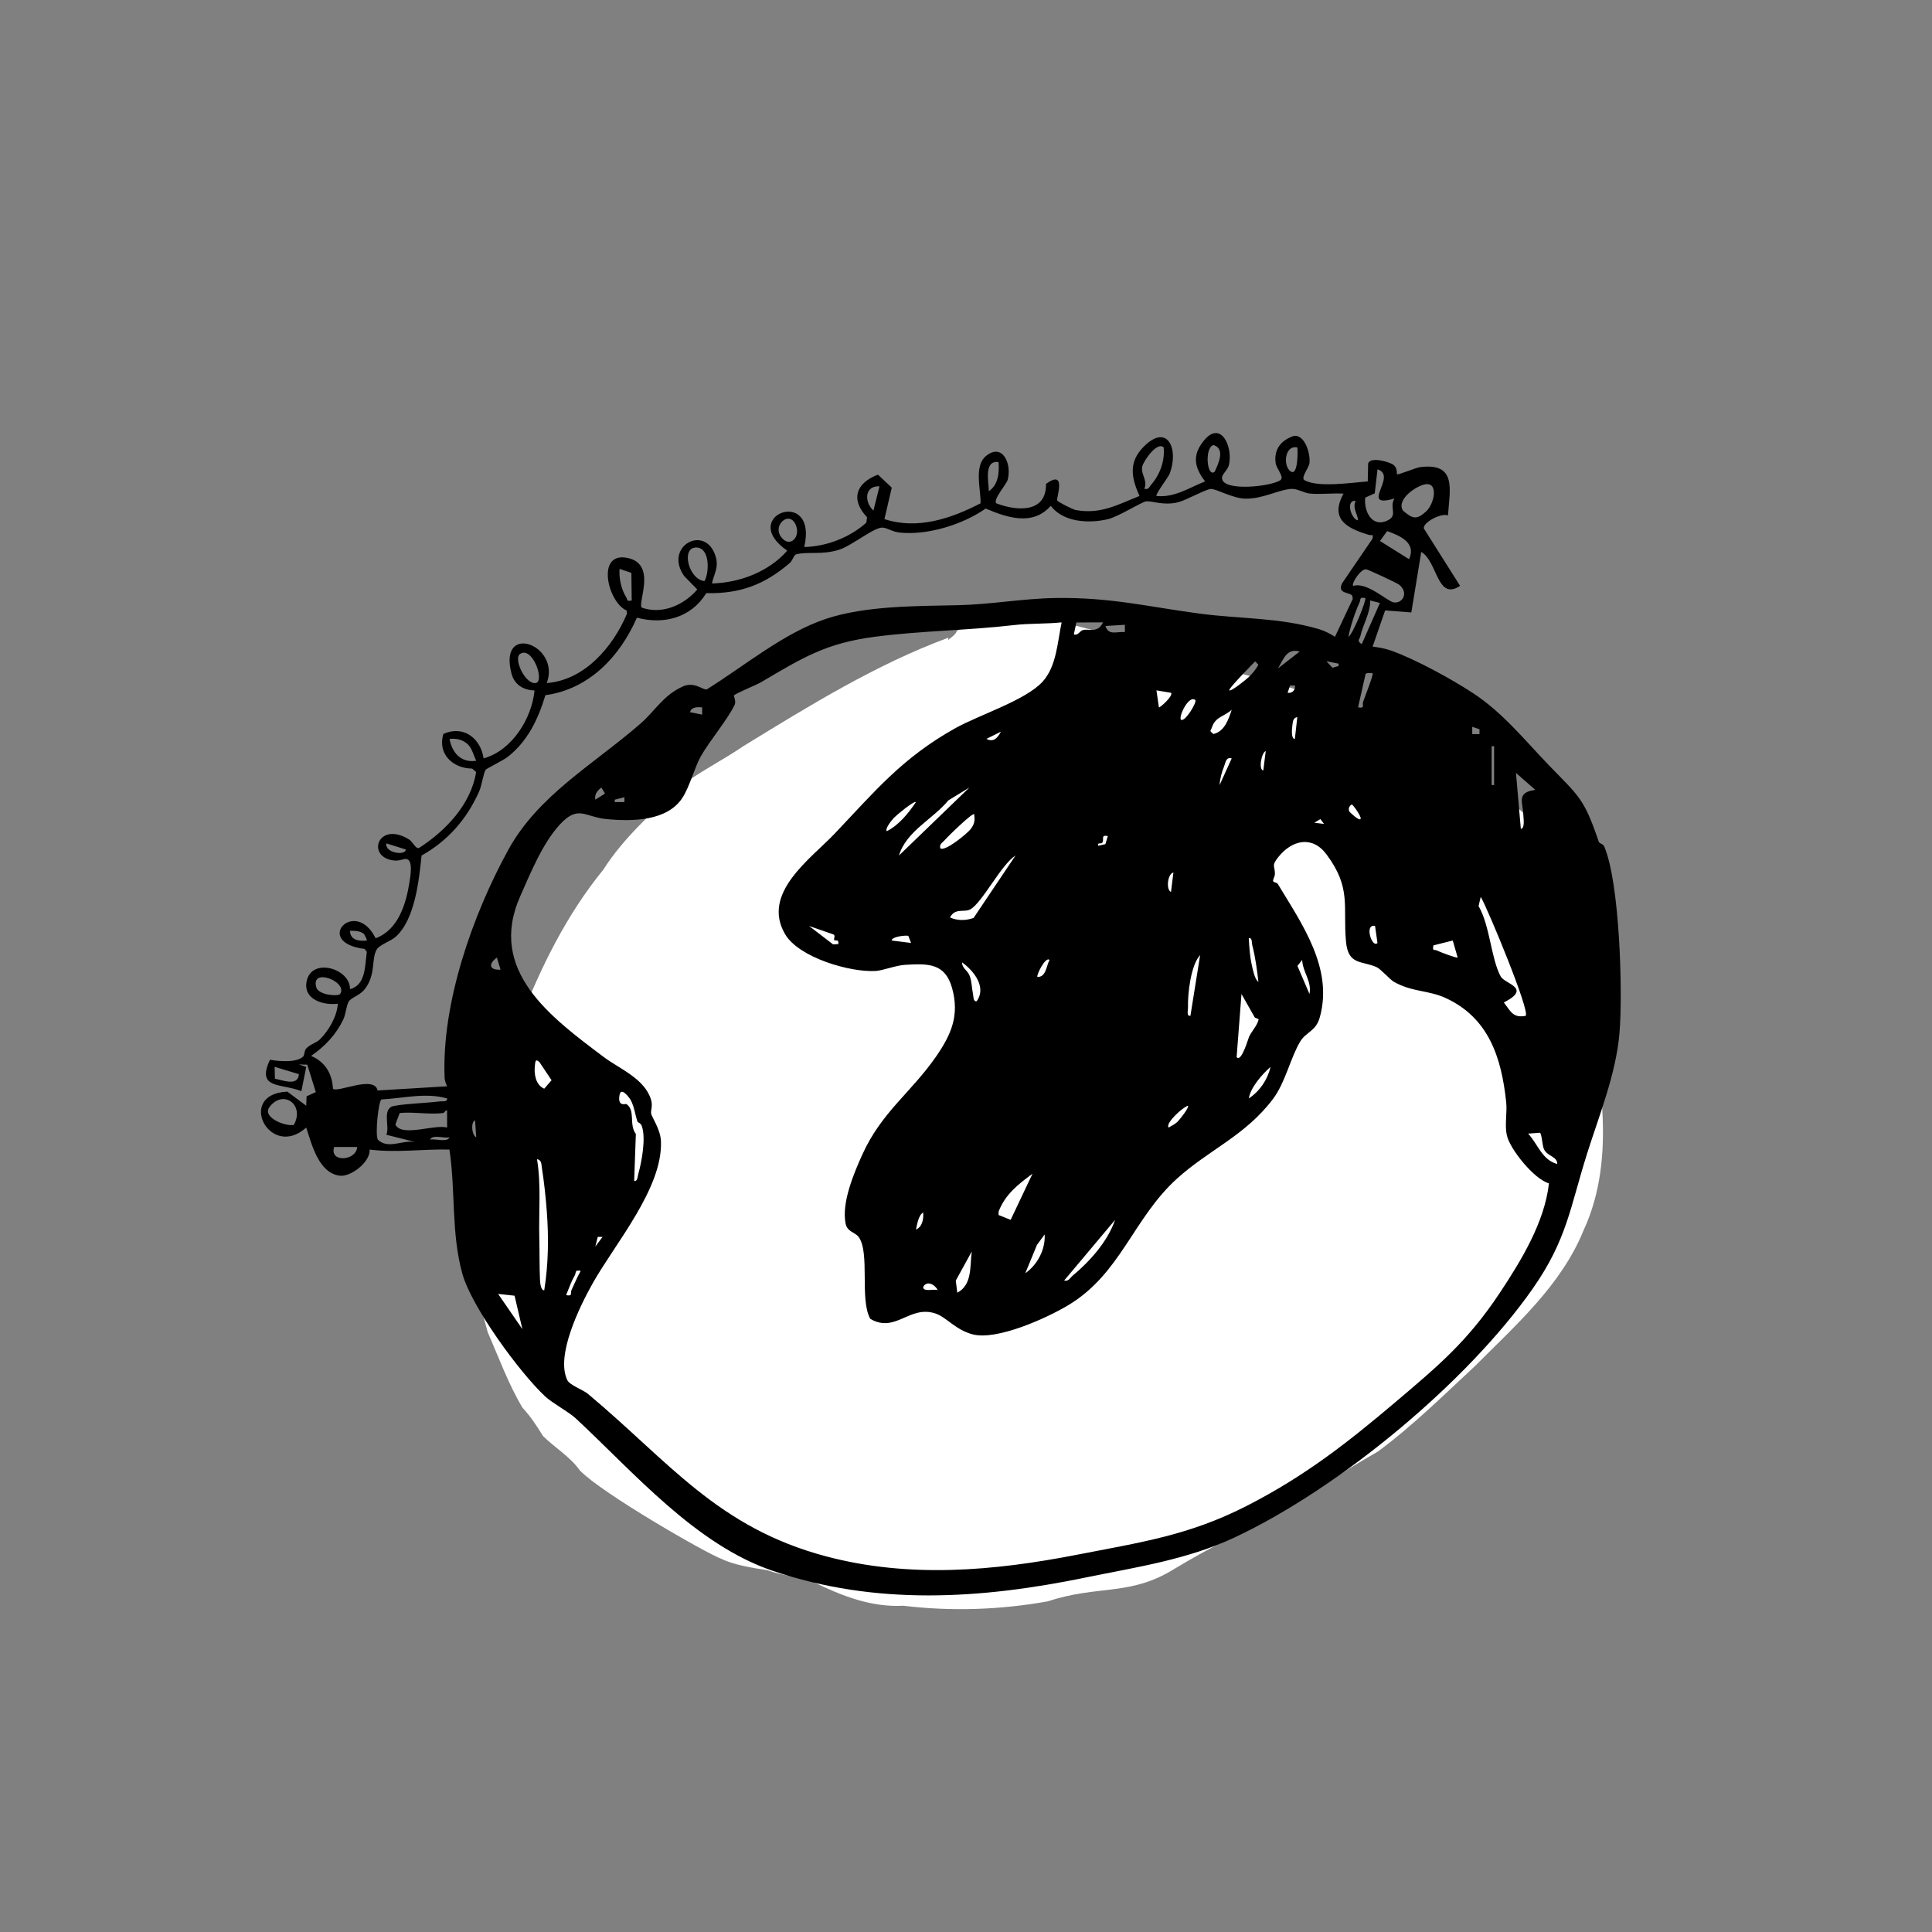
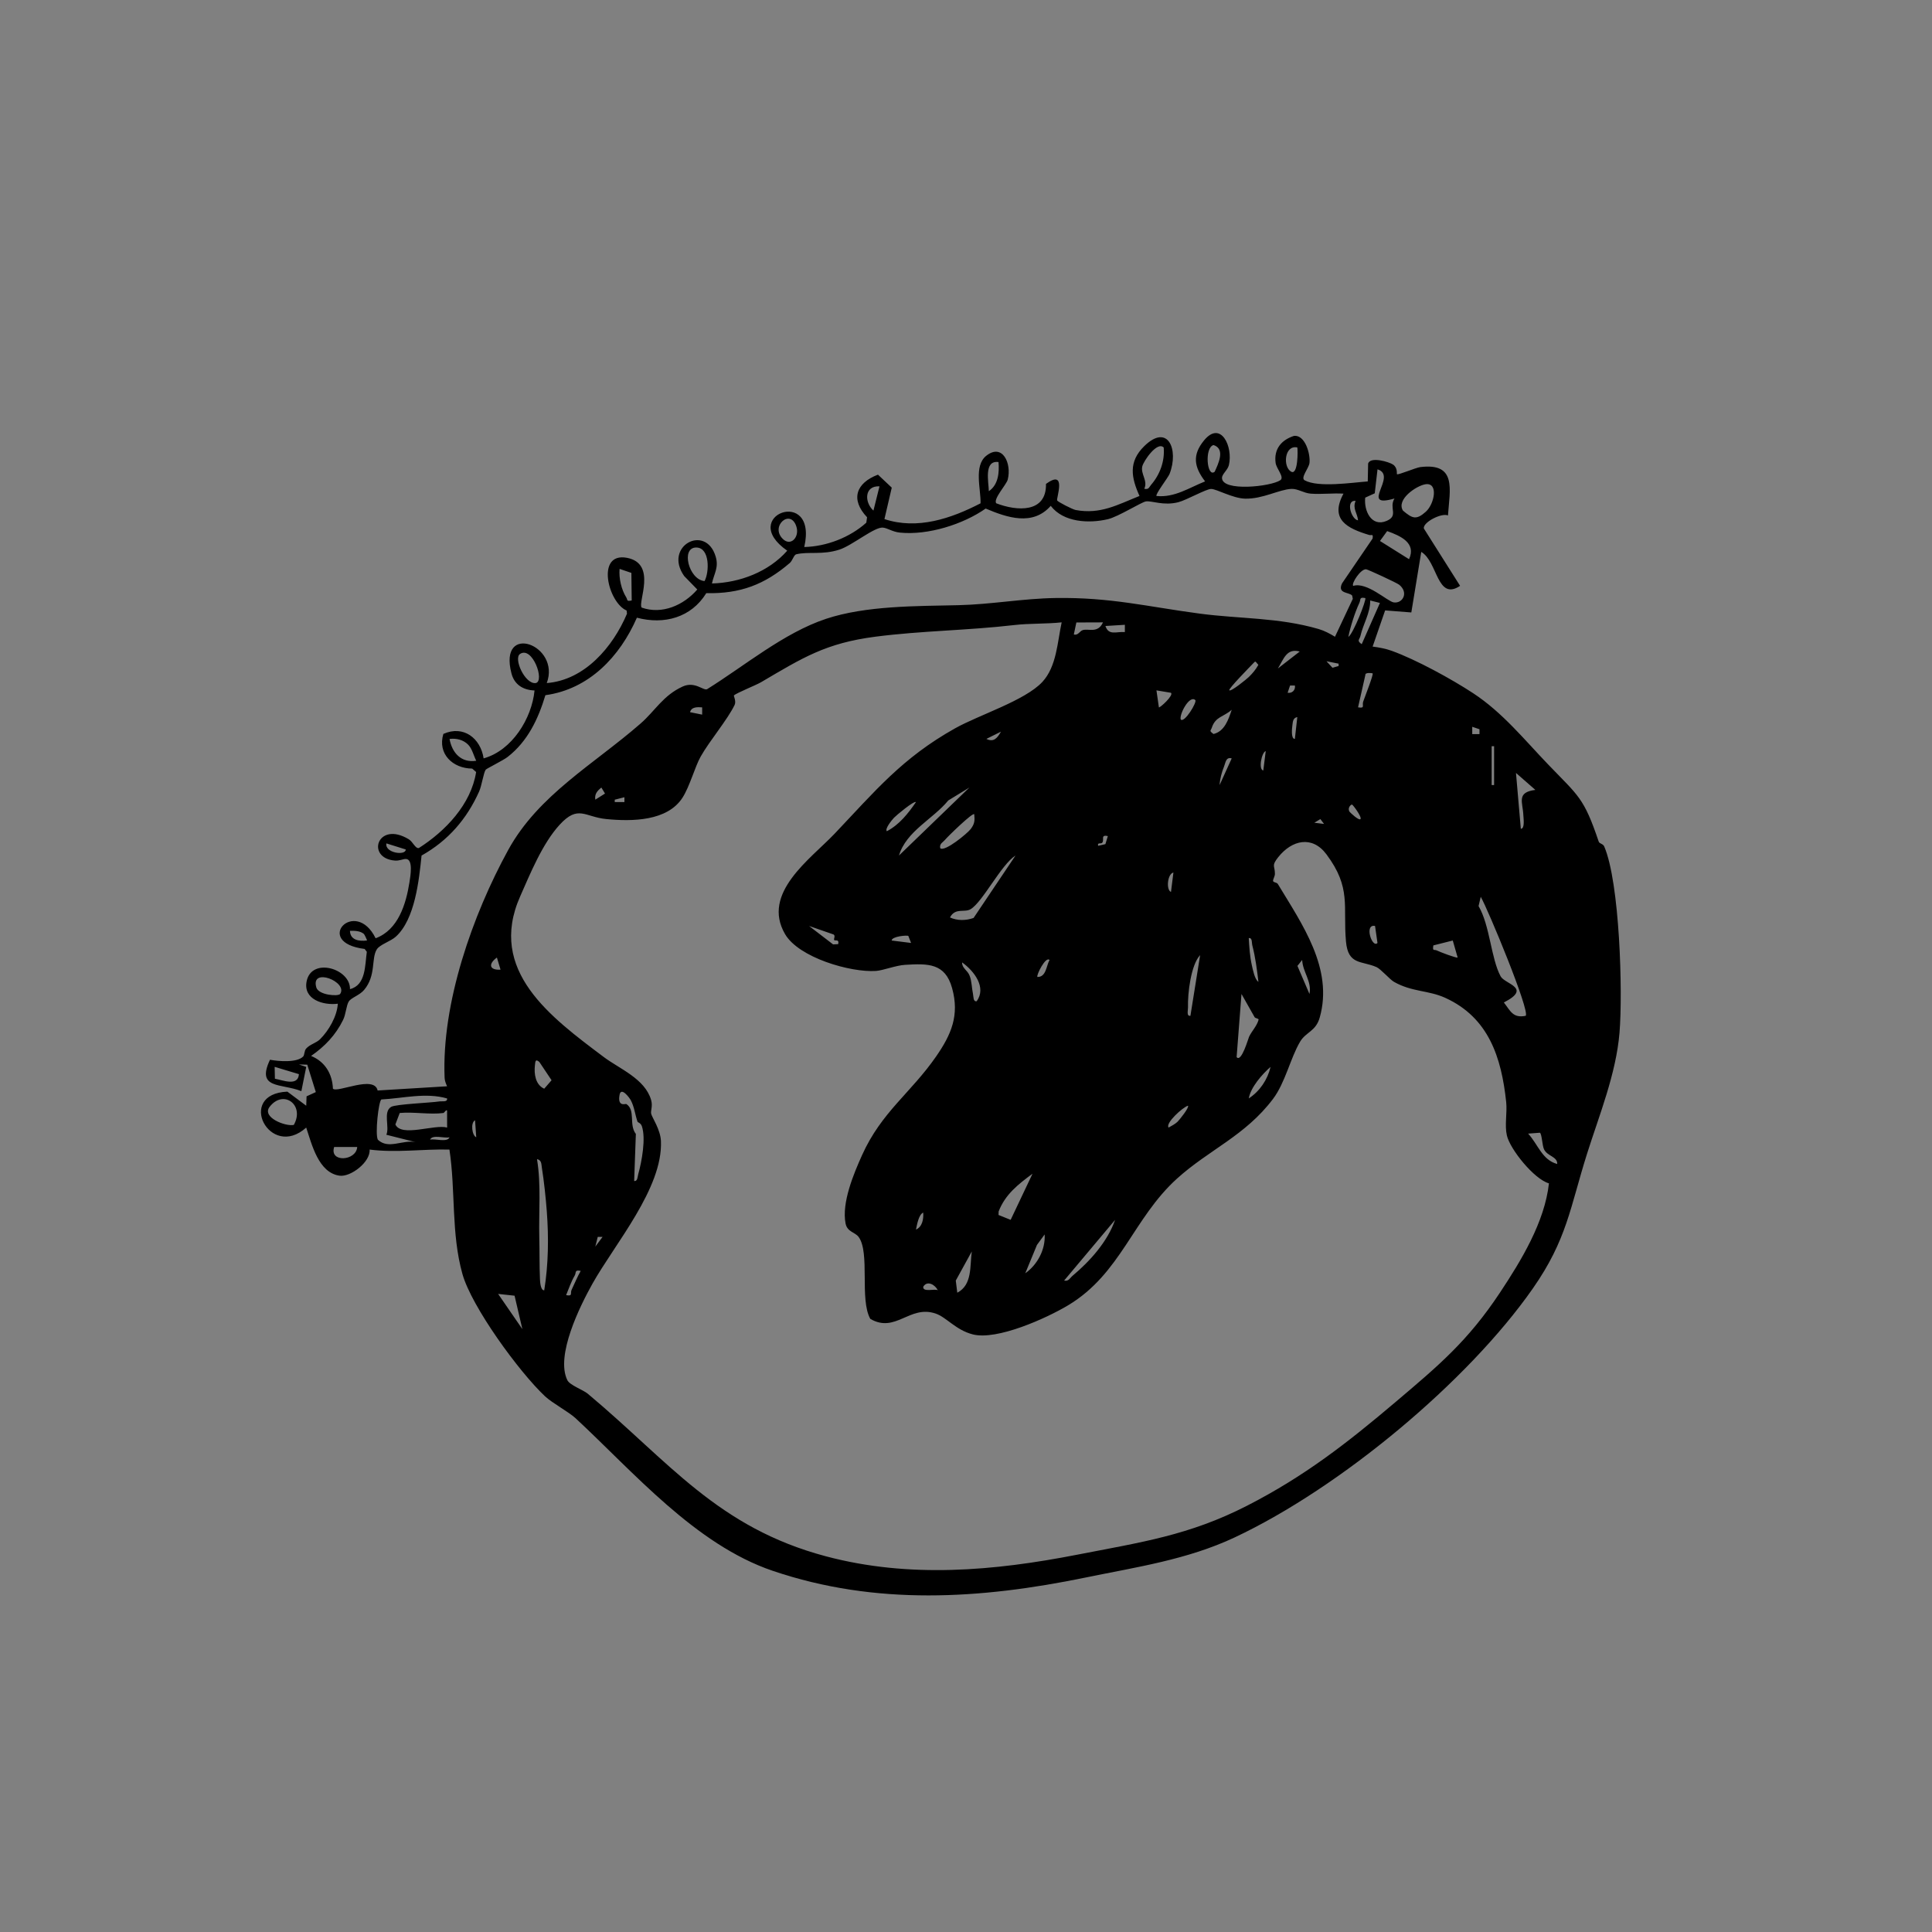
<svg xmlns="http://www.w3.org/2000/svg" viewBox="0 0 1000 1000">
  <rect x="0" y="0" width="1000" height="1000" fill="#808080" stroke="none" />
  <defs>
    <style>
      .cls-1 {
        fill: #fff;
      }
    </style>
  </defs>
  <g id="Farbflächen">
-     <path class="cls-1" d="M490.88,330.06c-37.33,13.77-72.02,35.24-105.95,56.04-11.06,7.57-23.19,13.48-33.82,21.67-13.89,13.15-28.54,26.16-38.86,42.41-19.01,23.28-32.18,50.19-43.11,77.96-14.05,24.2-18.73,51.82-21.12,79.35-1.22,14.67-3.42,29.33-3.6,44.04,1.9,12.78,4.47,25.69,8.06,38.12,5.68,12.96,10.77,27.03,18.01,39.05,4.15,4.39,7.39,9.47,10.56,14.57,6.23,6.18,13.94,10.56,19.13,17.87,11.29,11.77,65.82,43.14,73.39,45.78,6.15,3.05,16.21,4.72,23.44,5.76,7.86,2.88,15.71,3.2,23.62,5.99,14.87,7.24,30.08,13.35,47.03,12.46,24.72,3.01,50.34,2.11,74.74-2.29,26.34-8.7,42.65-2.41,65.82-17.01,16.59-10,33.97-18.71,51.39-27.21,17.73-11.35,35.27-22.81,53.54-33.28,17.99-13.27,33.96-29.1,50.31-44.29,21.13-21.2,44.59-41.8,56.13-70.08,9.01-19.39,11.01-40.73,9.78-61.85-1.09-21.81,2.61-44.08-2.34-65.53-4.24-14.08-5.54-28.98-11.56-42.49-6.26-12.49-10.82-26.19-19.33-37.37-6.66-10.05-17.22-16.62-26.7-23.79-15.45-13.42-33.7-22.63-52.51-30.42-35.68-18.7-75.32-26.45-113.6-37.38-20.32-6.83-40.86-13.9-62.02-17.56-8.58-2.85-17.46-2.63-26.38-2.54-2.12-.22-4.27.22-6.01,1.5-4.32,2.59-9.48,4.09-13.57,6.97-.86,2.17-2.93,3.3-4.61,4.75l.16-1.2Z" />
-   </g>
+     </g>
  <g id="Kontur">
    <path d="M707.95,249.2l.19-9.23c1.08-3.82,10.94-.89,12.94.52,2.48,1.77,1.77,4.74,1.98,4.95.57.56,9.68-3.37,12.04-3.67,19.09-2.4,15.3,11.67,14.36,25.03-3.35-1.47-13.06,3.58-12.48,6.74l18.76,29.69c-12,8.02-11.55-12.54-20.1-17.57l-5.14,31.34-13.56-1.06-6.47,18.73c3.2.4,6.78,1.07,9.8,2.16,12.62,4.54,31.04,14.63,42.18,21.94,15.28,10.03,26.42,23.96,39.01,37.06,15.68,16.31,18.34,17.02,26.02,39.75.41,1.22,2.22,1.06,2.86,2.54,8.06,18.74,9.66,75.48,7.91,96.47-1.78,21.3-10.52,42.7-16.8,62.59-8.79,27.85-10.35,44.37-28.04,69.71-33.61,48.14-99.63,103.15-154.31,128.86-24.58,11.56-50.92,15.37-77.28,20.79-54.21,11.15-108.41,14.66-161.89-3.5-40.07-13.61-71.98-51.1-102.01-78.97-3.54-3.28-12.11-7.87-15.79-11.33-13.37-12.53-38.06-46.37-42.8-63.41-5.88-21.13-3.46-42.96-6.7-64.32-13.93-.33-27.46,1.77-41.32,0,.51,6.45-9.81,14.31-15.54,13.52-10.91-1.5-14.35-16.14-17.27-24.9-18.94,16.95-36.51-17.48-9.75-18.6l9.76,7.29.17-4.87,4.79-2.19-4.43-14.19-4.29-.11,3.76,1.27-2.52,12.55c-10.36-4.18-23.53-.86-16.24-16.26,4.34.81,13.89,1.66,17.18-1.68.72-.73.52-2.95,1.52-4.08,1.95-2.22,5.31-2.96,7.18-4.82,4.52-4.47,8.85-11.91,9.23-18.42-7.6.96-18.07-2.23-16.13-11.66,2.57-12.52,22.65-6.55,22.43,4.11,8.27-2.07,7.72-12.31,8.71-19.32l-1.13-1.48c-27.04-3.37-4.89-26.99,5.69-5.53,11.72-4.34,15.74-17.75,17.51-28.99.5-3.18,2.08-12.06-1.92-12.05-1.46,0-3.31,1.01-5.58.83-15.22-1.19-9.14-20.87,7.14-11.03,2.17,1.31,3.39,4.93,5.23,4.54,13.77-8.79,27-22.58,29.64-39.35l-2.05-1.78c-10-.05-18.04-7.59-14.91-17.94,10.42-4.66,19.24,2.21,20.84,12.66,14.7-4.08,24.93-20.62,26.35-35.15-5.86-.19-10.43-2.99-11.94-8.81-6.95-26.74,25.64-14.83,18.27,4.98,19.57-1.52,34.23-18.64,41.52-35.9l-.19-1.65c-9.63-4.1-16.07-30.38.21-27.27,15.72,3.01,5.39,23.16,7.59,25.76,10.61,3.73,21.75-1.25,28.78-9.37l-6.79-6.97c-10.9-15.46,11.2-27.31,16.32-10.02,1.68,5.67-.84,8.67-1.94,13.87,14.45-.39,29.31-6.02,38.97-16.97-26.09-18.09,16.07-33.7,8.81-1.89,11.54-.28,23.63-4.97,32.11-12.6l.4-2.81c-8.73-9.21-5.74-17.74,5.64-22.05l7.14,6.72-3.79,16.27c17.03,5.67,34.58-.29,49.75-8.16.22-7.23-3.61-19.4,2.96-24.61,8.4-6.66,13.26,3.97,11.1,12.36-.67,2.61-7.57,9.95-5.96,12.23,10.72,4.15,26.06,5.15,25.77-10.03,11.05-7.99,5.19,7.55,5.78,8.59.41.73,7.92,4.62,9.6,4.93,12.85,2.38,21.7-2.77,33.02-7.27-4.31-9.56-5.82-17.69,2.47-25.8,12.28-12.02,17.98,1.88,13.1,14.36-.77,1.96-7.6,10.73-6.76,11.45,9.34.96,16.99-4.34,25.14-7.55-5.71-7.46-6.77-13.67-.52-21.25,8.67-10.51,15.1,3.31,12.83,12.84-.6,2.5-3.54,4.6-3.56,6.57-.06,7.27,25.27,4.58,30.21,1.21,2.22-1.52-2.04-5.97-2.45-8.88-1.01-7.21,2.94-11.96,9.58-14.07,5.77-.49,8.48,9.51,7.94,14.05-.32,2.7-4.79,7.7-2.52,8.95,7.06,3.9,24.56,1.19,32.72.59ZM628.72,244.17c1.75-3.88,5.72-11.82-.59-13.81-4.81,1.17-3.45,17.14.59,13.81ZM602.33,231.61c-3.39-3.35-10.41,7-11.08,9.76-.97,3.99,3.01,7.46,1.03,11.61,2.34.56,2.44-.79,3.56-2.08,4.54-5.25,7.11-12.22,6.49-19.28ZM671.49,231.6c-6.73-1.44-7.6,10.21-3.12,12.57,3.5,1.84,3.44-11.09,3.12-12.57ZM516.83,239.16c-7.71-1.04-5.11,10.33-5.01,15.08,4.94-3.31,5.46-9.74,5.01-15.08ZM721.79,258.02c-18.74,5.46,1.97-11.8-8.79-15.09l-1.43,12.4-4.94,2.25c-.74,6.83,3.24,15.35,11.05,12.05,6.44-2.72,1.06-6.7,4.11-11.61ZM737.79,250.66c-4.64.73-15.21,7.83-11.63,13.62,4.83,4.09,6.88,5.06,11.88.55,4.46-4.03,6.61-15.25-.25-14.17ZM455.22,251.73c-7.82-.42-7.95,8.15-3.13,12.56l3.13-12.56ZM695.38,255.51c-5.6-.34-11.4.43-16.98,0-3.6-.28-6.69-2.6-9.94-2.46-6.42.28-14.85,5.29-24.01,5.05-6.46-.17-14.74-5.03-17.6-5.02-2.55,0-12.72,5.77-16.94,6.86-7.68,1.98-13.83-.88-16.78-.41-2.39.38-14.31,7.93-19.69,9.2-9.76,2.31-23.01,1.69-29.58-6.91-9.3,10.6-22.56,6.12-33.68,1.4-11.68,8.2-29.87,13.91-44.35,12.46-3.95-.4-6.36-2.34-8.85-2.59-4.34-.43-15.82,9.21-22.46,11.38-8.96,2.92-16.02.87-22.42,2.44-1.18.29-1.91,3.29-3.31,4.49-13.07,11.22-25.64,15.98-43.22,15.62-7.8,12.65-21.79,16.44-35.92,12.7-8.79,20.13-24.74,37-47.35,40.11-3.72,12.36-9.2,23.92-19.57,31.98-2.25,1.75-10.94,6.04-11.32,6.58-1.17,1.67-2.03,8.22-3.44,11.35-6.39,14.26-16.09,25.42-29.77,33.09-1.31,12.69-3.38,32.99-13.33,41.99-2.65,2.4-8.26,4.09-9.81,6.53-3.02,4.74-.26,13.5-6.61,21.05-2.29,2.73-6.7,4.04-7.9,5.93-1.33,2.08-1.49,6.59-2.97,9.6-3.85,7.82-9.43,13.67-16.56,18.62,7.22,2.97,10.98,9.25,11.31,16.96,2.31,2.32,21.39-7.24,23.13.93l35.95-2.18c-.61-1.39-1.21-2.78-1.28-4.35-1.61-38.67,14.51-84.43,32.93-117.99,15.63-28.49,44.47-44.44,68.49-65.41,7.67-6.7,11.6-14.49,21.79-19.16,6.24-2.86,10.73,2.21,12.6,1.4,19.42-12.07,39.8-29.21,61.63-36.45,20.57-6.83,46.69-6.56,68.49-7.06,16.96-.38,33.44-3.46,50.25-3.71,28.64-.44,47.76,4.52,74.69,8.08,20.84,2.76,40.79,1.94,61.51,7.97,3.04.89,5.79,2.37,8.47,4l9.23-19.62-.33-1.68c-1.59-1.92-7.79-.85-5.26-6.3l15.82-23.21c.41-2.76-.43-1.47-1.83-1.89-11.16-3.37-20.49-7.93-13.25-21.33ZM701.67,259.27c-5.4-.59-2.24,9.7,1.25,10.05-.33-3.74-2.98-6.1-1.25-10.05ZM405.27,279.03c4.08,3.9,8.56-1.02,6.99-6.29-2.94-9.89-13.92-.33-6.99,6.29ZM729.32,289.44c3.9-8.44-4.48-12.1-11.33-14.55l-3.72,5.12,15.05,9.43ZM364.68,300.75c2.51-4.62,2.81-17.18-4.18-17.36-8.33-.21-3.97,16.74,4.18,17.36ZM326.97,310.8l-.17-14.27-6.1-2.07c-.42,4.81.89,10.67,3.45,14.74.81,1.29-.07,2.21,2.83,1.6ZM700.41,303.26c7.08-2.25,17.72,8.04,20.96,8.54,4.58.71,7.94-4.97,2.88-9.12-1.21-.99-16.21-7.93-17.15-8.02-2.83-.26-7.76,7.38-6.69,8.59ZM706.69,309.56c-3.28-.61-2.21.62-3.09,2.5-2.28,4.89-4.63,12.23-5.7,17.61,2.54-1.59,9.48-19.25,8.78-20.11ZM714.25,312.08l-5.03-1.27c.05,6.53-3.65,12.15-5.04,18.28-.45,1.98-2.14,2.45.64,4.34l9.43-21.35ZM549.52,322.13c-7.84.85-16.69.49-24.38,1.38-24.64,2.86-47.95,2.93-72.03,6.04-25.71,3.33-37.54,10.83-59.24,23.59-2.61,1.53-12.77,5.57-14,6.83-.19.19,1.27,3.02.38,4.87-3.73,7.75-12.89,18.46-17.58,26.75-2.95,5.21-5.67,15.48-9.41,21.29-7.85,12.2-26.14,12.37-39.49,11.06-11.12-1.09-14.47-7.54-24.1,2.95-8.97,9.77-15.36,25.65-20.42,37.05-17.09,38.5,15.84,62.56,43.28,83.19,8.07,6.07,21.23,11.17,24.47,22.16.96,3.27-.31,5.56.04,7.16.43,1.96,4.8,8.14,5.06,14.15,1.07,24.37-23.93,53.28-35.47,73.89-6.44,11.5-19.18,37.19-12.98,49.88,1.28,2.62,8.15,4.99,10.58,7.02,42.18,35.26,67.12,69.23,123.29,84.16,43.17,11.47,86.98,7.56,130.08-.85,33.08-6.45,57.79-9.96,87.77-25.29,29.85-15.26,52.02-32.6,76.97-53.73,22.27-18.87,37.38-31.49,54.05-56.64,11.04-16.65,23.12-36.51,25.34-56.54-7.69-2.14-20.16-17.67-21.78-24.81-1.22-5.34.23-11.74-.35-17.25-2.45-23.03-9.01-43.7-31.54-53.96-8.79-4-17.26-2.97-26.61-8.32-2.06-1.18-6.79-6.63-8.97-7.59-7.71-3.4-14.72-.91-15.81-13.28-1.62-18.31,2.92-27.65-10.11-45.09-7.4-9.91-17.89-7.39-24.93,1.44-3.69,4.63-1.75,4.31-1.74,8.62,0,1.39-.98,2.73-.96,3.64s1.92.74,2.47,1.65c12.51,20.76,28.88,43.73,21.68,69.14-2.04,7.19-7.14,7.42-10.15,12.48-5.02,8.45-7.65,21.18-14.02,29.63-14.38,19.08-33.15,26.27-49.69,41.24-22.78,20.62-29.02,49.17-56.34,65.56-11.22,6.73-36.84,18.29-49.37,15.08-8.82-2.26-13.62-8.88-19.24-10.79-13.52-4.59-20.69,10.38-33.8,2.76-5.65-10.02-.06-34.13-6.02-42.38-1.82-2.51-5.93-2.56-6.79-7.03-2.07-10.76,4.17-25.63,8.56-35.38,10.03-22.28,25.24-32.16,38.31-51.03,7.82-11.29,12.19-21.28,8.28-35.37-3.6-12.99-12.44-12.78-24.37-12.06-4.71.28-11.42,2.92-15.05,3.16-13.24.87-39.95-6.91-47.04-19.06-12.39-21.25,13.22-38.9,25.65-51.98,20.98-22.08,34.93-39.19,62.37-54.55,12.47-6.98,36.19-14.36,45.15-24,7.41-7.97,7.8-20.72,10-30.85ZM570.9,322.14l-13.78.05-1.31,6.21c2.31.64,2.99-1.83,4.73-2.29,3.12-.81,7.74,1.8,10.36-3.97ZM582.23,323.39l-10.06.62c1.67,5.13,5.72,2.79,10.06,3.15v-3.76ZM672.75,337.22c-6.86-1.82-8.25,3.83-11.32,8.78l11.32-8.78ZM269.16,338.49c-3.47,2.33,2.54,15.73,8.12,15.07,4.9-.98-1.73-19.35-8.12-15.07ZM636.29,357.31c.89.8,9.05-5.87,10.08-6.88,2.01-1.96,3.61-3.86,4.97-6.32-1.77-1.74-1.16-2.42-2.95-.49-1.12,1.21-12.81,13.04-12.1,13.68ZM692.86,343.51l-6.28-1.26,3.1,3.37,3.18-.89v-1.23ZM710.47,348.53c-.14-.13-3.98-.63-3.76.82l-3.78,16.76c3.76.67,1.99-.99,2.65-2.94.72-2.14,5.47-14.13,4.89-14.64ZM670.23,354.82h-2.49s-1.27,3.75-1.27,3.75c2.29.43,4.17-1.38,3.77-3.75ZM606.11,358.59l-7.53-1.26,1.26,8.79c.42.43,7.74-6.13,6.27-7.54ZM618.68,362.36c-3.07-2.82-8.45,7.65-7.53,10.04,1.85,2.05,8.61-9.05,7.53-10.04ZM363.44,366.13c-2.39-.17-5.52-.35-6.28,2.49l6.28,1.27v-3.76ZM637.53,367.38c-4.17,3.73-8.37,3.46-10.28,9.23-.6,1.81-1.59,1.45.85,3.31,5.69-1.34,7.74-7.41,9.43-12.53ZM670.22,382.46l1.26-11.31c-2.33.48-2.3,2.48-2.55,4.35-.16,1.22-.87,7.04,1.29,6.95ZM765.79,377.46l-3.76-1.27v3.78s3.75,0,3.75,0v-2.5ZM518.1,378.71l-7.54,3.74c3.86,1.93,5.69-.53,7.54-3.74ZM242.3,385.42c-2.51-2.52-6.13-3.39-9.62-2.94,1.31,7.21,6.04,12.49,13.82,11.29-1.31-2.6-2.14-6.29-4.21-8.36ZM773.34,406.36v-20.12h-1.26v20.12h1.26ZM653.88,398.81l1.26-10.04c-2.1.53-3.92,9.57-1.26,10.04ZM637.54,392.54c-3.05-.82-3.13,2.08-3.96,4.15-1.22,3.07-2.13,6.34-2.32,9.66l6.27-13.81ZM794.71,408.86l-10.04-8.79,2.51,28.91c2.19-.02,1.37-5.45,1.31-6.97-.24-6.74-3.8-11.9,6.22-13.16ZM308.13,413.9l5.02-3.16-1.88-3.1c-2.1,1.68-3.62,3.36-3.13,6.26ZM501.75,407.63l-10.92,6.68c-8,9.76-21.72,15.84-25.53,28.51l36.45-35.19ZM323.2,412.65l-5.01,1.27v1.23s5.01,0,5.01,0v-2.5ZM474.09,415.17c-.94-.89-10.3,6.95-11.37,8.1-1.01,1.09-4.85,5.68-3.7,6.97,6.5-3.4,11.01-9.18,15.08-15.07ZM704.18,423.95c.89-.99-3.95-7.48-4.39-7.51-.61-.04-2.52,1.81-1.23,3.76.19.28,4.77,4.71,5.63,3.75ZM486.67,439.04c2.34,2.06,14.22-7.83,15.8-9.97,2.01-2.72,2.14-4.33,1.79-7.63-.78-1.06-13.84,11.68-15.08,13.2-1.16,1.42-3.05,2.03-2.51,4.4ZM685.32,426.46l-1.9-2.5-3.12,1.89,5.02.61ZM573.42,432.77c-3.93-.92-1.71,1.95-2.89,3.39-.72.87-2.63-.37-2.14,1.62l3.76-.85,1.26-4.15ZM199.99,436.54c-.94,5,10.08,6.51,10.03,3.14l-10.03-3.14ZM503.92,475.14l21.71-32.33c-7.48,4.79-16.97,24-23.22,27.77-3.23,1.95-7.94-.93-10.71,4.29,3.85,1.75,8.28,1.67,12.22.26ZM606.1,461.67l1.26-10.05c-3.02.57-3.94,8.9-1.26,10.05ZM789.68,525.78c2.42-2.24-19.47-55.09-23.25-61.59l-1.13,4.79c5.88,9.97,6.42,27.08,11.42,36.37,2.18,4.05,16.42,5.95,1.67,13.53,3.43,4.37,4.64,8.22,11.29,6.91ZM431.78,486.57c-.37-.61.79-2.22-.34-2.89l-12.67-4.4,12.44,9.54,2.64-.14c.62-2.85-1.72-1.53-2.08-2.12ZM711.72,479.27c-5.78-1.19-1.49,11.75,1.26,8.8l-1.26-8.8ZM188.33,483.39c-1.96-1.63-4.8-1.65-7.19-1.6.11,4.94,4.94,5.49,8.8,5.01.15-.11-1.27-3.14-1.6-3.41ZM470.16,484.44c-.55-.47-8.53.18-8.64,2.37l10.05,1.26-1.41-3.62ZM651.36,508.18c-.75-6.26-1.57-12.73-3.16-18.84-.37-1.43.09-4.08-1.85-3.78.29,4.74.56,9.42,1.61,14.09.48,2.12,1.51,7.46,3.4,8.53ZM754.48,495.61l-2.53-8.8-10.04,2.53c-.57,3.27.45,1.94,1.79,2.62,1.39.7,10.22,4.1,10.79,3.64ZM616.16,525.78l5.03-31.42c-4.79,5.08-6.5,19.84-6.28,27.04.05,1.52-.93,4.68,1.25,4.38ZM259.08,501.9l-1.88-6.27c-4.64,3.34-3.9,6.62,1.88,6.27ZM543.24,496.89c-2-2.13-6.99,8.03-6.28,8.78,4.58.12,4.57-5.83,6.28-8.78ZM674,496.87l-2.45,3.08,6.22,14.52c1.32-6.59-3.48-11.26-3.77-17.6ZM505.51,518.24c5.28-7.16-1.36-15.7-7.52-20.1-.11,2.99,2.75,4.01,3.86,6.81,1.18,2.97,1.1,6.41,1.78,9.55.29,1.37.03,4.07,1.88,3.74ZM176.07,514.45c4.19-6.22-15.45-14.07-12.35-3.36,1.16,4.02,11.39,4.78,12.35,3.36ZM649.42,526.55l-6.83-12.07-2.52,32.67c2.48,3.03,6.04-9.71,6.44-10.52,1.48-3.09,4.08-5.55,4.94-8.88-.01-.62-1.74-.69-2.02-1.2ZM279.18,549.69c-2.12-1.86-2.09-.17-2.31,1.75-.5,4.32.23,10.04,4.82,12.07l3.8-4.38-6.31-9.44ZM154.72,555.98l-12.56-3.78.13,6.15c3.94.68,12,4.15,12.43-2.37ZM646.36,568.54c5.69-3.7,9.74-9.73,11.29-16.34-4.44,3.9-10.31,10.61-11.29,16.34ZM330,580.64c-1.32-3.79-1.59-7.42-3.44-11.05-.67-1.31-5.06-7.29-5.87-2.91-1.19,6.44,3.15,4.54,3.48,4.75,4.95,3.19,1.21,10.69,4.95,15.49l-.88,24.35c1.81.29,1.75-2.22,2.11-3.51,1.84-6.56,4.06-18.63,1.85-24.92-.56-1.59-2.11-1.93-2.21-2.2ZM231.41,568.55c-11.12-3.18-22.72-.06-34.02.53-1.47,1.04-3.32,17.98-1.81,20.84,5.52,5.18,12.72-.12,19.49,1.23l-15.09-3.8c1.78-4-1.85-11.92,2.5-14.44,2.46-1.42,20.1-2.07,24.9-2.81,1.51-.23,4.34.5,4.02-1.56ZM152.08,582.25c5.81-10.35-5.42-18.6-12.53-9.34-4.21,5.48,8.37,10.3,12.53,9.34ZM609.44,580.67c.91-.86,6.27-7.47,5.46-8.36-2.64.73-11.88,9.08-10.03,11.31,1.44-.78,3.44-1.87,4.57-2.96ZM229.53,576.08c-6.89.95-15.51-.69-22.63,0l-2.25,5.93c3.07,6.79,20.25-.24,26.78,1.62l-.02-8.81c-.46-.64-1.52,1.21-1.87,1.26ZM246.5,588.64l-.61-8.79c-2.46,1.2-1.57,7.98.61,8.79ZM797.06,586.3l-6.11.46c5.11,5.49,7.2,13.65,15.07,15.72.12-3.93-5.09-3.94-6.84-7.61-.94-1.98-1.11-7.93-2.12-8.57ZM232.67,588.66c-2.49.69-8.94-1.62-10.05,1.23,2.49-.69,8.94,1.62,10.05-1.23ZM184.89,593.69h-11.93c-2.62,8.19,11.43,7.3,11.93,0ZM281.7,667.85c2.16-13.48,2.35-27.23,1.32-40.9-.52-6.91-1.46-15.78-2.56-22.59-.3-1.87-.07-3.88-2.51-4.39,2.22,13.36.84,27.29,1.19,40.91.18,6.96.04,14.44.34,21.24.06,1.27.29,5.88,2.22,5.74ZM523.11,631.39l11.32-23.88c-7.36,5.44-14.14,10.69-17.54,19.55l-.05,1.81,6.27,2.52ZM474.1,636.42c3.34-1.42,3.99-5.57,3.75-8.79-2.4,1.07-3.22,6.44-3.75,8.79ZM550.79,662.82c2.36.54,2.98-1.32,4.4-2.51,9.02-7.55,18.08-17.68,21.99-28.92l-26.39,31.42ZM530.68,659.05c6.3-4.45,10.5-12.31,10.03-20.11l-3.98,5.43-6.05,14.68ZM311.89,640.21h-2.49s-1.27,5.02-1.27,5.02l3.76-5.02ZM495.48,669.11c7.91-4.12,6.44-13.84,7.52-21.36l-8.29,15.07.78,6.29ZM300.57,657.81c-3.35-.7-2.17.83-3.13,2.47-1.86,3.18-3.01,6.71-4.42,10.08,3.64.72,2.01-1.04,2.84-2.75,1.57-3.26,2.91-6.65,4.71-9.79ZM485.41,667.84c-1.31-2.77-5.43-5.31-7.53-1.85-.42,3.07,6.08.89,7.53,1.85ZM266.34,670.65l-8.51-.92,12.55,18.23-4.04-17.31Z" />
  </g>
</svg>